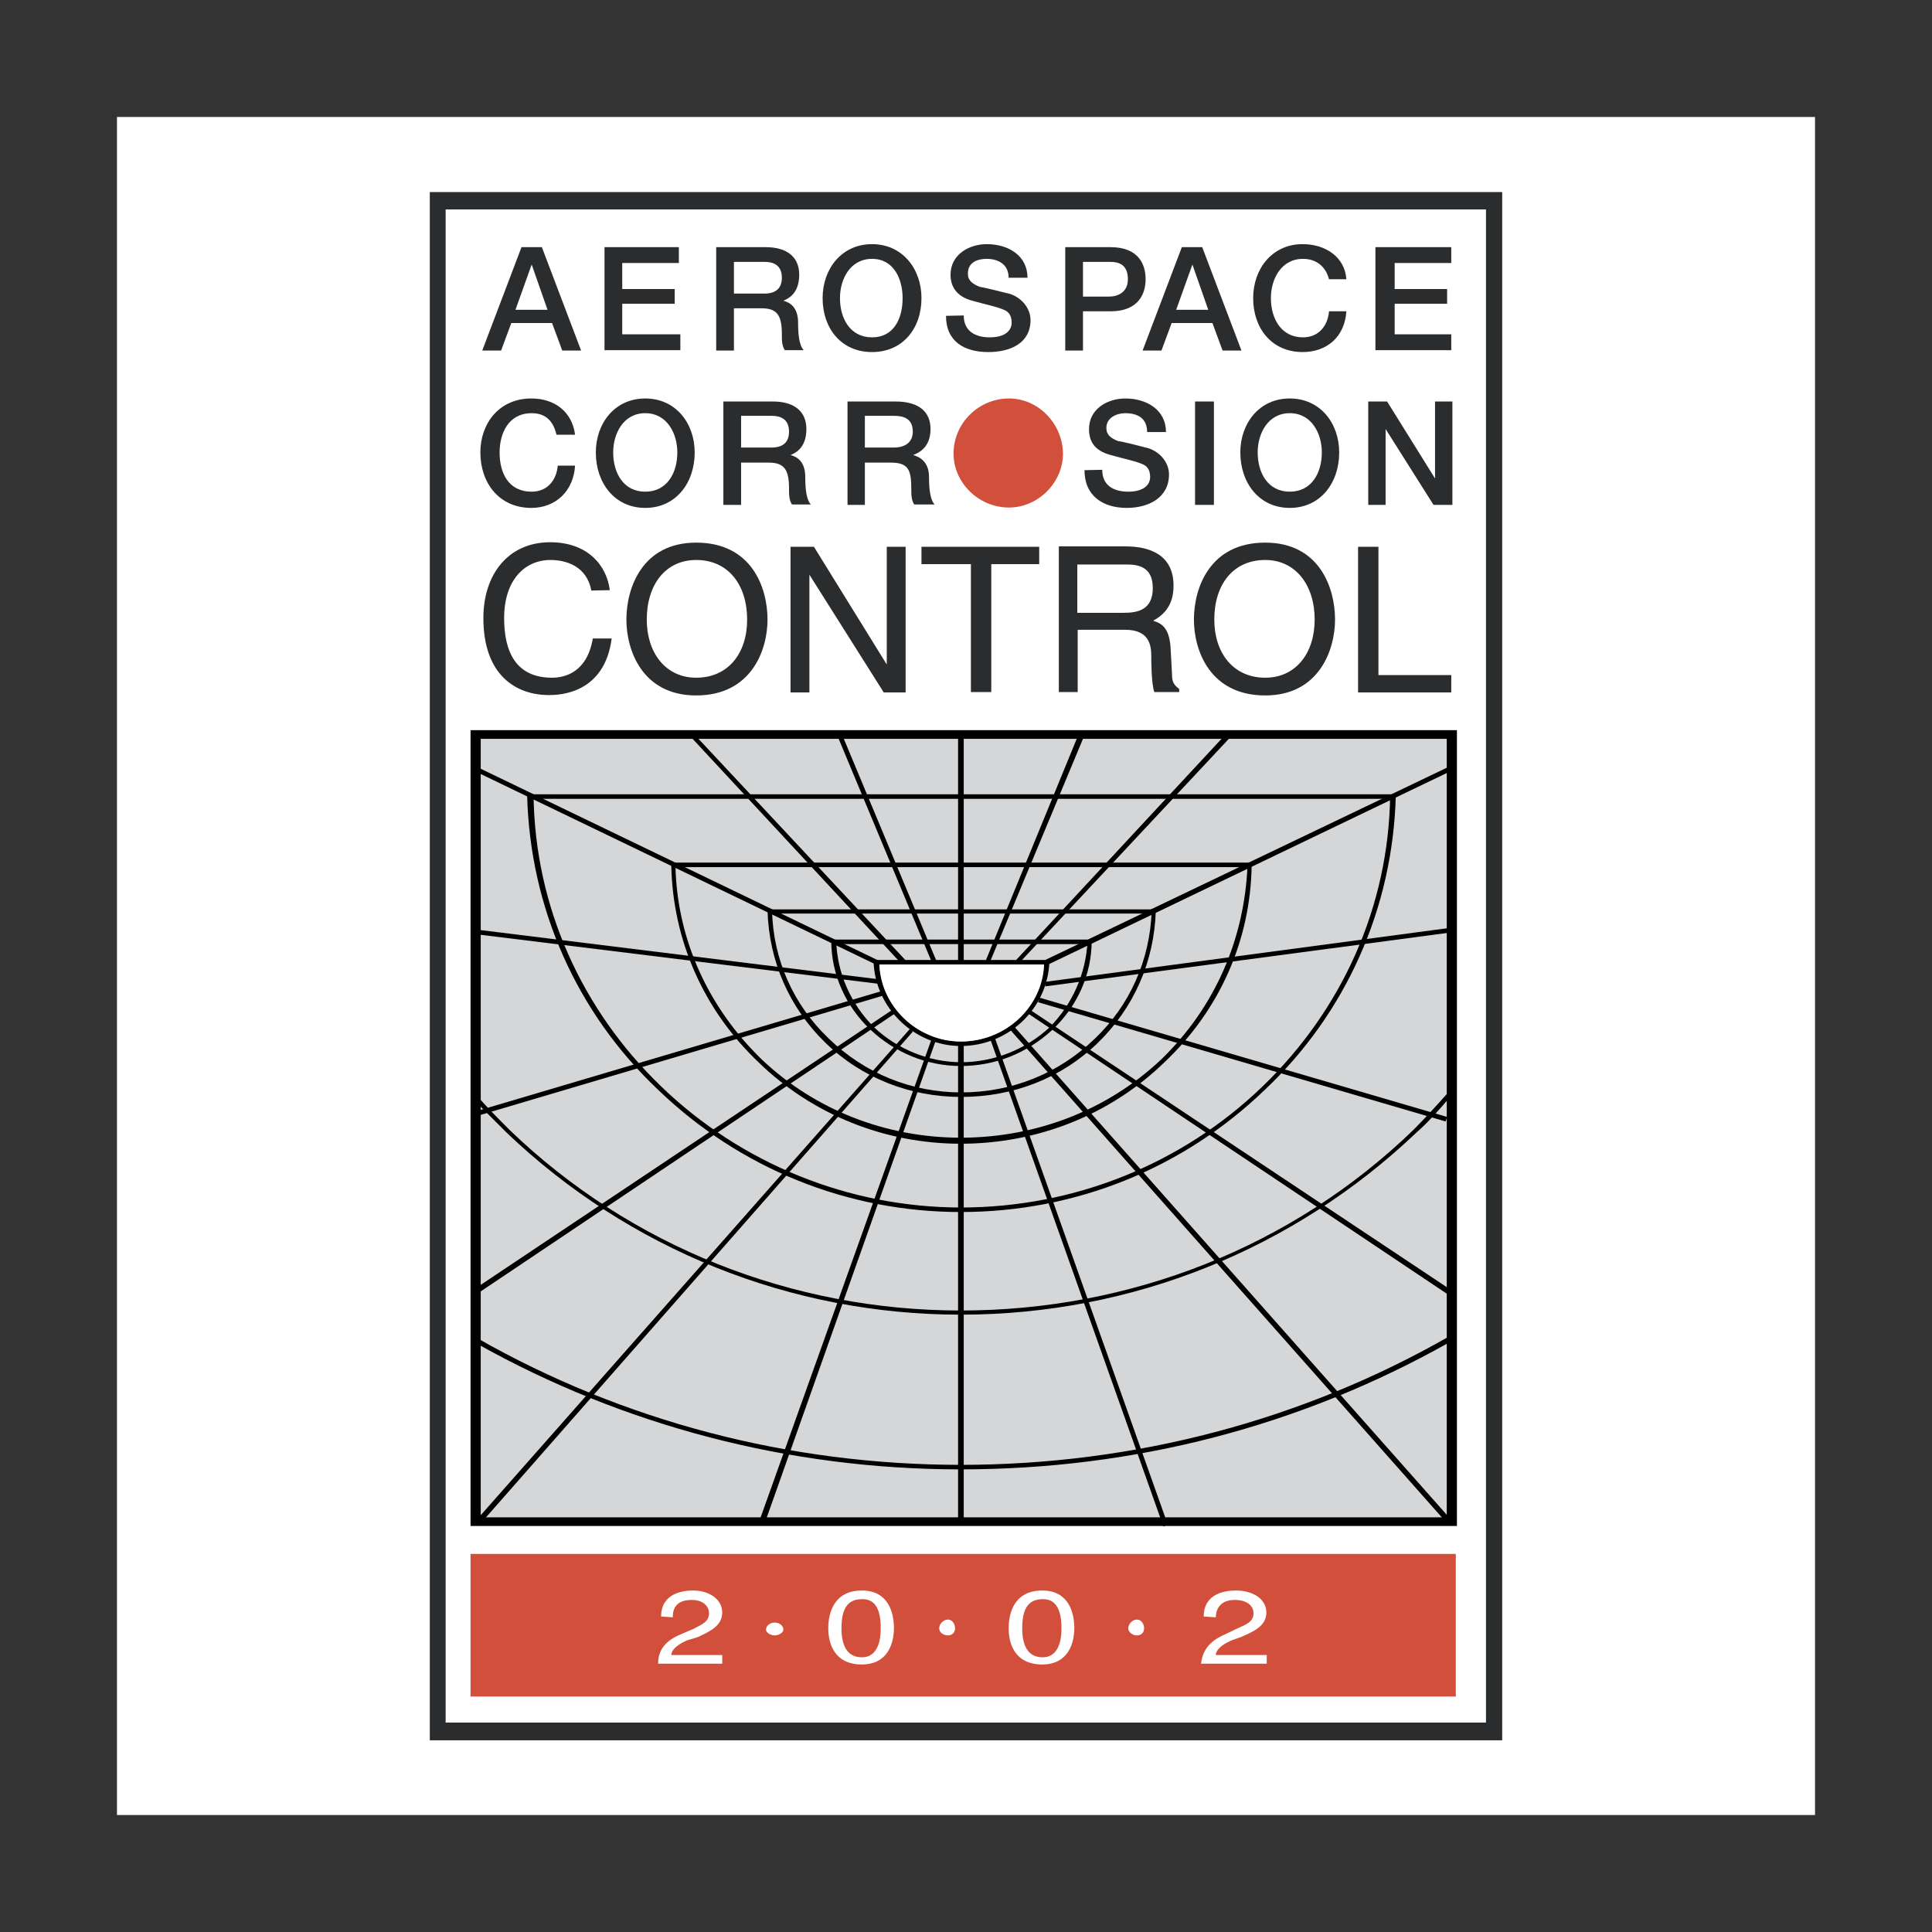
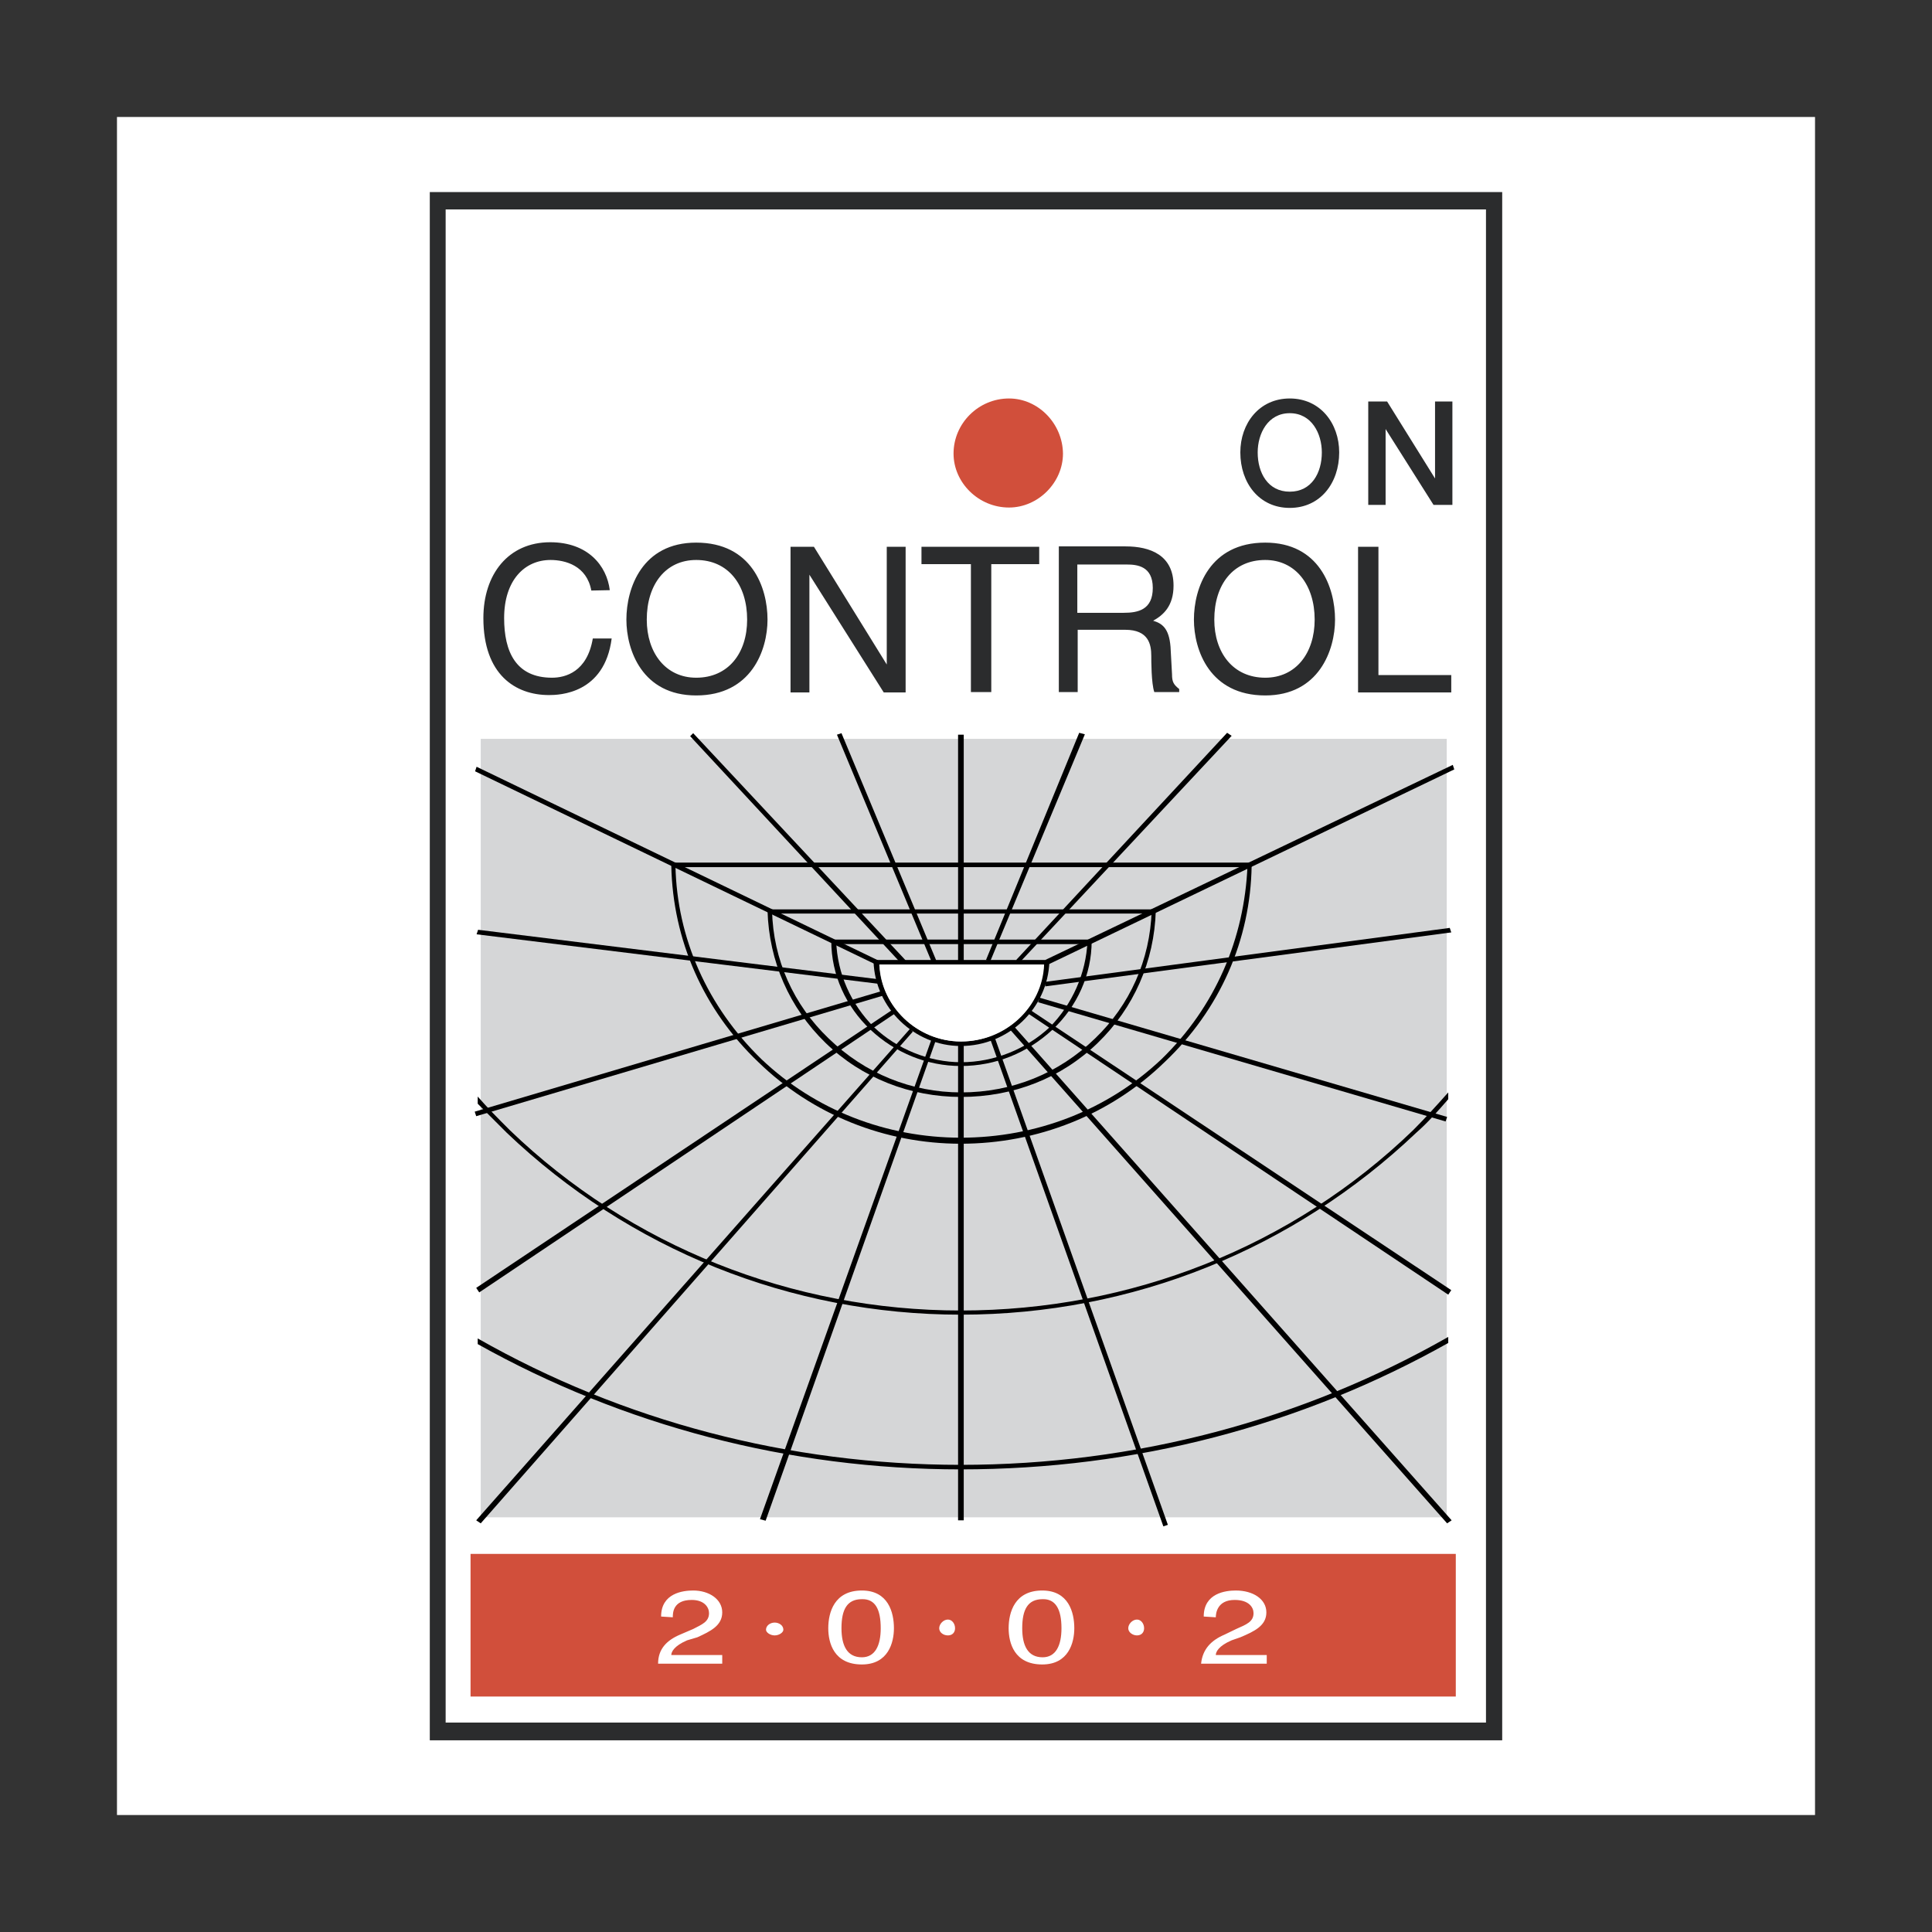
<svg xmlns="http://www.w3.org/2000/svg" version="1.1" id="Layer_1" x="0px" y="0px" viewBox="0 0 512 512" style="enable-background:new 0 0 512 512;" xml:space="preserve">
  <rect x="0" y="0" width="512" height="512" fill="#333333" stroke="none" />
  <style type="text/css">
	.st0{fill:#FFFFFF;}
	.st1{fill:#2B2C2D;}
	.st2{fill:#D5D6D7;}
	.st3{fill:#D14F3B;}
</style>
  <g>
    <path class="st0" d="M31,481h450V31H31V481z" />
    <path class="st0" d="M116.2,458.8h279.6V53.2H116.2V458.8z" />
    <path class="st1" d="M395.8,50.9H113.9v410.3h284.2V50.9H395.8z M118.1,55.5h275.7v401H118.1V55.5z" />
    <path class="st2" d="M127.4,402.1h256V195.8h-256V402.1L127.4,402.1z" />
-     <path d="M384.6,193.5H124.7v210.9h261.4V193.5H384.6z M127.4,195.8h256v206.3h-256L127.4,195.8L127.4,195.8z" />
    <path d="M231.5,254.8c0.4,12.3,10.8,22.4,23.1,22.4c12.7,0,23.1-10,23.5-22.4v-0.4h-46.7V254.8z M276.6,254.8   c0,11.6-10,21.2-22,21.2c-11.6,0-21.6-9.6-21.6-21.2l-0.8,0.8h45.1L276.6,254.8z" />
    <path d="M220.3,249.4c0,8.9,3.9,17.4,10.4,23.5s15,9.6,23.9,9.6c9.3,0,17.7-3.5,24.3-9.6c6.6-6.2,10.4-14.7,10.4-23.5v-0.4h-69   V249.4L220.3,249.4z M288.2,249.4c-0.4,8.6-4,16.7-10,22.8c-6.2,5.8-14.7,9.3-23.5,9.3c-8.5,0-17-3.5-23.1-9.3   c-6.1-6.1-9.7-14.2-10-22.8l-0.4,0.8h67.5L288.2,249.4z" />
    <path d="M203.4,241.3c0.4,13.5,5.8,25.8,15.4,35.1c9.6,9.3,22.4,14.3,35.9,14.3c13.9,0,26.6-5,36.2-14.3c9.6-9.3,15-21.6,15.4-35.1   V241h-103V241.3z M305.2,241.3c-0.4,13.1-5.8,25.1-15,33.9c-9.6,9.3-22,14.3-35.5,14.3c-13.1,0-25.5-5-35.1-14.3   c-9.3-8.9-14.7-20.8-15-33.9l-0.4,0.8h101.4L305.2,241.3z" />
    <path d="M177.9,229.4c0.4,19.7,8.5,38.2,23.1,52.1c14.3,13.9,33.5,21.6,53.6,21.6c20.4,0,39.7-7.7,54-21.6   c14.7-13.9,22.8-32.4,23.1-52.1v-0.8H177.9V229.4z M330.6,229.4c-0.8,19.3-8.5,37.4-22.8,51.3c-14.3,13.5-33.2,20.8-53.2,20.8   c-19.7,0-38.6-7.3-52.8-20.8c-14.3-13.9-22.4-32-22.8-51.3l-0.4,0.4H331L330.6,229.4L330.6,229.4z" />
-     <path d="M139.7,210.9c0.8,29.7,13.1,57.5,34.7,77.9c21.6,20.8,50.1,32.4,80.2,32.4c30.5,0,59-11.6,80.6-32.4   c21.6-20.4,33.9-48.2,34.7-77.9v-0.4H139.7L139.7,210.9L139.7,210.9z M368.4,210.9c-0.4,29.3-12.7,56.7-33.9,77.1   c-21.2,20.4-49.7,32-79.8,32c-29.7,0-58.2-11.6-79.4-32c-21.2-20.4-33.5-47.8-33.9-77.1l-0.8,0.8h228.7L368.4,210.9z" />
    <path d="M383.8,289.5c-3.1,3.5-6.2,6.9-9.3,10c-32,30.9-74.8,47.8-119.9,47.8c-44.7,0-87.5-17-119.5-47.8c-3.1-3.1-5.8-5.8-8.5-8.9   v1.9l7.7,7.7c32.4,30.9,75.2,48.2,120.3,48.2c45.5,0,88.3-17.4,120.7-48.2c3.1-2.7,5.8-5.8,8.5-8.9V289.5L383.8,289.5z    M383.8,354.3c-38.6,22-82.9,33.9-129.2,33.9c-45.5,0-89.5-11.6-128-33.5v1.5c38.6,21.6,82.5,33.2,128,33.2   c46.3,0,90.2-11.6,129.2-33.5V354.3z" />
    <path d="M233.8,262.6l-108,32l0.4,1.2l108-32L233.8,262.6z M254.7,402.9V276.8V402.9z" />
    <path d="M253.9,402.9h1.5V276.8h-1.5V402.9z M253.9,255.2h1.5v-60.5h-1.5V255.2z" />
    <path d="M232.7,254.5l-106.4-51.3l-0.4,1.2l106.4,51.3L232.7,254.5L232.7,254.5z M277.8,255.6l107.6-51.7l-0.4-1.2l-108,51.7   L277.8,255.6L277.8,255.6z M248.1,254.5L223,194.3l-1.2,0.4l25.1,60.2L248.1,254.5L248.1,254.5z M240,254.5l-56.3-60.2l-0.8,0.8   l55.9,60.2L240,254.5L240,254.5z M262.4,254.8l25.1-60.2l-1.5-0.4l-24.7,60.2L262.4,254.8z M270.1,255.2l56.3-60.2l-1.2-0.8   l-55.9,60.2L270.1,255.2z M241.2,272.6L126.2,402.9l1.2,0.8l114.5-130.3L241.2,272.6z M232.7,259.5l-106-13.1l-0.4,1.2l106.4,13.1   V259.5z M236.5,267.6l-110.3,73.7l0.8,1.2l110.3-74L236.5,267.6z M246.9,275.3l-45.5,127.3l1.5,0.4l45.1-127.3L246.9,275.3   L246.9,275.3z M267.8,273l115.7,130.7l1.2-0.8L268.9,272.2L267.8,273L267.8,273z M275.1,265.6l108,31.6l0.4-1.2l-108-31.6   L275.1,265.6L275.1,265.6z M277,261.4l107.6-14.3l-0.4-1.2L277,260.2V261.4z M272,268.3l111.8,74.8l0.8-1.2l-111.8-74.4L272,268.3z    M262.4,275.3l45.9,129.2l1.2-0.4l-45.9-129.2L262.4,275.3L262.4,275.3z" />
-     <path class="st1" d="M140.9,70.1l4.2,12h-8.5L140.9,70.1L140.9,70.1z M127.8,92.9h5l2.7-7.3h10.8l2.7,7.3h5l-10.4-27.4h-5.4   L127.8,92.9L127.8,92.9z M160.2,65.5h19.7v4.2h-15v6.9h13.9v3.9h-13.9v8.1h15.4v4.2h-20.1V65.5L160.2,65.5z M194.5,69.4h8.1   c2.3,0,4.6,0.8,4.6,4.2c0,2.7-1.5,4.2-4.6,4.2h-8.1V69.4z M189.9,92.9h4.6V81.7h7.3c4.2,0,5.4,1.9,5.4,6.9c0,1.5,0,3.1,0.8,4.2h5   c-1.2-1.2-1.5-4.2-1.5-7.3c0-4.2-2.3-5.4-3.9-5.8c0.8-0.4,4.2-1.5,4.2-6.9c0-4.6-3.1-7.3-8.9-7.3h-13.1V92.9L189.9,92.9z    M231.1,68.6c5.8,0,8.1,5.4,8.1,10.4c0,5.4-2.3,10.4-8.1,10.4c-5.8,0-8.5-5-8.5-10.4C222.6,74,225.3,68.6,231.1,68.6L231.1,68.6z    M231.1,64.7C223,64.7,218,71.3,218,79c0,8.1,5,14.3,13.1,14.3s13.1-6.2,13.1-14.3C244.2,71.3,239.2,64.7,231.1,64.7z M255.4,83.6   c0,4.2,3.1,5.8,6.9,5.8c4.2,0,5.8-1.9,5.8-3.9c0-2.3-1.2-3.1-2.3-3.5c-1.9-0.8-4.2-1.2-8.1-2.3c-4.6-1.2-5.8-4.2-5.8-6.9   c0-5.4,5-8.1,9.6-8.1c5.8,0,10.8,3.1,10.8,8.9h-5c0-3.5-2.7-5-5.8-5c-2.3,0-5,0.8-5,3.9c0,1.9,1.2,2.7,3.1,3.5   c0.4,0,6.6,1.5,8.1,1.9c3.5,1.2,5.4,4.2,5.4,6.9c0,6.2-5.4,8.5-11.2,8.5c-6.2,0-11.2-2.7-11.2-9.6L255.4,83.6L255.4,83.6   L255.4,83.6z M287,69.4h7.3c2.3,0,4.6,0.8,4.6,4.6c0,3.5-2.7,4.6-5,4.6H287V69.4L287,69.4z M282.4,92.9h4.6V82.5h7.3   c7.7,0,9.3-5,9.3-8.5c0-3.5-1.5-8.5-9.3-8.5h-12V92.9z M316,70.1l4.2,12h-8.5L316,70.1z M302.8,92.9h5l2.7-7.3h10.8l2.7,7.3h5   l-10.4-27.4h-5.4L302.8,92.9L302.8,92.9z M352.2,74c-0.8-3.1-3.1-5.4-6.9-5.4c-5.8,0-8.5,5.4-8.5,10.4c0,5.4,2.7,10.4,8.5,10.4   c4.2,0,6.6-3.1,6.9-6.9h4.6c-0.4,6.6-5,10.8-11.6,10.8c-8.1,0-13.1-6.2-13.1-14.3c0-7.7,5-14.3,13.1-14.3c6.2,0,11.2,3.5,11.6,9.3   H352.2z M364.5,65.5h20.1v4.2h-15v6.9h13.9v3.9h-13.9v8.1h15v4.2h-20.1V65.5z M147.5,115.3c-0.8-3.5-2.7-5.8-6.6-5.8   c-6.2,0-8.5,5.4-8.5,10.4c0,5.4,2.3,10.4,8.5,10.4c4.2,0,6.6-3.1,6.9-6.9h4.6c-0.4,6.6-5,11.2-11.6,11.2c-8.5,0-13.5-6.6-13.5-14.7   c0-7.7,5-14.3,13.5-14.3c6.2,0,10.8,3.5,11.6,9.6H147.5z M171,109.5c5.8,0,8.5,5.4,8.5,10.4c0,5.4-2.7,10.4-8.5,10.4   c-5.8,0-8.5-5-8.5-10.4C162.5,114.9,165.2,109.5,171,109.5z M171,105.6c-8.1,0-13.1,6.6-13.1,14.3c0,8.1,5,14.7,13.1,14.7   c8.1,0,13.1-6.6,13.1-14.7C184.1,112.2,179.1,105.6,171,105.6L171,105.6z M196.4,110.2h8.1c2.3,0,4.6,0.8,4.6,4.2   c0,2.7-1.5,4.2-4.6,4.2h-8.1V110.2L196.4,110.2z M191.8,133.8h4.6v-11.2h7.3c4.2,0,5.4,1.9,5.4,6.9c0,1.5,0,3.1,0.8,4.2h5   c-1.2-1.2-1.5-4.2-1.5-7.3c0-4.2-2.3-5.4-3.9-5.8c0.8-0.4,4.2-1.5,4.2-6.9c0-4.6-3.1-7.3-8.9-7.3h-13.1V133.8z M229.2,110.2h7.7   c2.7,0,5,0.8,5,4.2c0,2.7-1.9,4.2-5,4.2h-7.7L229.2,110.2L229.2,110.2z M224.6,133.8h4.6v-11.2h6.9c4.6,0,5.4,1.9,5.4,6.9   c0,1.5,0,3.1,0.8,4.2h5.4c-1.2-1.2-1.5-4.2-1.5-7.3c0-4.2-2.7-5.4-4.2-5.8c0.8-0.4,4.6-1.5,4.6-6.9c0-4.6-3.1-7.3-9.3-7.3h-12.7   L224.6,133.8L224.6,133.8z M292.1,124.5c0,4.2,3.1,5.8,6.9,5.8c4.2,0,5.8-1.9,5.8-3.9c0-2.3-1.2-3.1-2.3-3.5   c-1.9-0.8-4.2-1.2-8.1-2.3c-4.6-1.2-5.8-3.9-5.8-6.9c0-5.4,5-8.1,9.6-8.1c5.8,0,10.8,3.1,10.8,8.9h-5c0-3.5-2.3-5-5.8-5   c-2.3,0-5,1.2-5,3.9c0,1.9,1.2,2.7,3.1,3.5c0.8,0,6.6,1.5,8.1,1.9c3.5,1.2,5.4,4.2,5.4,6.9c0,6.2-5.4,8.9-11.2,8.9   c-6.2,0-11.2-3.1-11.2-10L292.1,124.5L292.1,124.5z" />
-     <path class="st1" d="M316.7,133.8h5v-27.4h-5V133.8L316.7,133.8z" />
    <path class="st1" d="M341.8,109.5c5.8,0,8.5,5.4,8.5,10.4c0,5.4-2.7,10.4-8.5,10.4c-5.8,0-8.5-5-8.5-10.4   C333.3,114.9,336,109.5,341.8,109.5z M341.8,105.6c-8.1,0-13.1,6.6-13.1,14.3c0,8.1,5,14.7,13.1,14.7s13.1-6.6,13.1-14.7   C354.9,112.2,349.9,105.6,341.8,105.6z M362.6,106.4h5l12.7,20.4v-20.4h4.6v27.4h-5l-12.7-20.1v20.1h-4.6L362.6,106.4L362.6,106.4z    M156.7,156.5c-1.2-6.6-6.9-8.1-10.8-8.1c-6.9,0-12.3,5.4-12.3,15.4c0,8.9,3.1,15.8,12.7,15.8c3.5,0,9.3-1.5,10.8-10.4h5   c-1.9,14.7-13.9,15-16.6,15c-8.9,0-17.4-5.4-17.4-20.4c0-11.6,6.6-20.1,17.7-20.1c10,0,15,6.2,15.8,12.7L156.7,156.5L156.7,156.5z    M198,164.2c0,8.9-5,15.4-13.5,15.4c-8.1,0-13.1-6.6-13.1-15.4c0-9.3,5-15.8,13.1-15.8C193,148.4,198,155,198,164.2z M203.4,164.2   c0-8.5-4.2-20.4-18.9-20.4c-14.3,0-18.5,12-18.5,20.4c0,8.1,4.2,20.1,18.5,20.1C199.1,184.3,203.4,172.3,203.4,164.2L203.4,164.2z    M235,144.9h5v38.6h-5.8l-19.7-31.2v31.2h-5v-38.6h6.2l19.3,31.2L235,144.9L235,144.9z M244.2,144.9h31.2v4.6h-12.7v33.9h-5.4   v-33.9h-13.1V144.9L244.2,144.9z M285.5,149.6h13.1c2.7,0,6.9,0.4,6.9,6.2s-3.9,6.6-7.7,6.6h-12.3L285.5,149.6L285.5,149.6z    M285.5,166.9h12.7c6.2,0,6.9,3.9,6.9,6.9c0,1.2,0,7.3,0.8,9.6h6.6v-0.8c-1.5-1.2-1.9-1.9-1.9-3.9l-0.4-7.3c-0.4-5-2.3-6.2-4.6-6.9   c2.7-1.5,5.4-3.9,5.4-9.3c0-8.1-6.2-10.4-12.7-10.4h-17.7v38.6h5V166.9L285.5,166.9z M348.4,164.2c0,8.9-5,15.4-13.1,15.4   c-8.5,0-13.5-6.6-13.5-15.4c0-9.3,5-15.8,13.5-15.8C343.3,148.4,348.4,155,348.4,164.2z M353.8,164.2c0-8.5-4.2-20.4-18.5-20.4   c-14.7,0-18.9,12-18.9,20.4c0,8.1,4.2,20.1,18.9,20.1C349.5,184.3,353.8,172.3,353.8,164.2L353.8,164.2z M365.3,178.9h19.3v4.6   h-24.7v-38.6h5.4V178.9z" />
    <path class="st3" d="M124.7,449.6h261.1v-37.8H124.7V449.6z" />
    <path class="st0" d="M205.3,433.4c1.2,0,2.3-0.8,2.3-1.5c0-1.2-1.2-1.9-2.3-1.9c-1.2,0-2.3,0.8-2.3,1.9   C203,432.6,204.1,433.4,205.3,433.4z M251.2,433.4c1.2,0,1.9-0.8,1.9-1.9c0-1.2-0.8-2.3-1.9-2.3c-1.2,0-2.3,1.2-2.3,2.3   C248.9,432.6,250,433.4,251.2,433.4z M301.3,433.4c1.2,0,1.9-0.8,1.9-1.9c0-1.2-0.8-2.3-1.9-2.3c-1.2,0-2.3,1.2-2.3,2.3   C299,432.6,300.2,433.4,301.3,433.4z M175.2,428.4c0-6.2,5.8-6.9,8.5-6.9c4.2,0,7.7,2.3,7.7,5.8c0,3.5-3.1,5-6.6,6.6l-2.7,0.8   c-3.5,1.5-4.2,3.1-4.2,3.9h13.5v2.3h-17c0-3.9,2.3-6.2,5.8-7.7l3.5-1.5c2.3-1.2,4.2-1.9,4.2-4.2c0-1.5-1.2-3.5-4.6-3.5   c-5,0-5,3.5-5,4.6L175.2,428.4L175.2,428.4z M319,428.4c0-6.2,5.8-6.9,8.5-6.9c4.6,0,8.1,2.3,8.1,5.8c0,3.5-3.1,5-6.9,6.6l-2.3,0.8   c-3.5,1.5-4.2,3.1-4.2,3.9h13.5v2.3h-17.4c0.4-3.9,2.7-6.2,6.2-7.7l3.1-1.5c2.7-1.2,4.6-1.9,4.6-4.2c0-1.5-1.2-3.5-5-3.5   c-4.6,0-5,3.5-5,4.6L319,428.4L319,428.4z M233.4,431.5c0,4.6-1.5,7.7-5,7.7c-3.9,0-5.4-3.1-5.4-7.7c0-5,1.5-7.7,5.4-7.7   C231.9,423.7,233.4,426.4,233.4,431.5z M236.9,431.5c0-4.2-1.5-10-8.5-10c-7.3,0-8.9,5.8-8.9,10c0,3.9,1.5,9.6,8.9,9.6   C235.4,441.1,236.9,435.3,236.9,431.5z M281.3,431.5c0,4.6-1.5,7.7-5,7.7c-3.9,0-5.4-3.1-5.4-7.7c0-5,1.5-7.7,5.4-7.7   C279.7,423.7,281.3,426.4,281.3,431.5z M284.7,431.5c0-4.2-1.5-10-8.5-10c-7.3,0-8.9,5.8-8.9,10c0,3.9,1.5,9.6,8.9,9.6   C283.2,441.1,284.7,435.3,284.7,431.5z" />
    <path class="st3" d="M267.4,105.6c-8.1,0-14.7,6.6-14.7,14.6c0,0,0,0,0,0c0,7.7,6.6,14.3,14.7,14.3c7.7,0,14.3-6.6,14.3-14.3   C281.6,112.2,275.1,105.6,267.4,105.6z" />
    <path class="st0" d="M233.1,255.6c0.4,11.2,10,20.4,21.6,20.4c12,0,21.6-9.3,22-20.4H233.1z" />
  </g>
</svg>